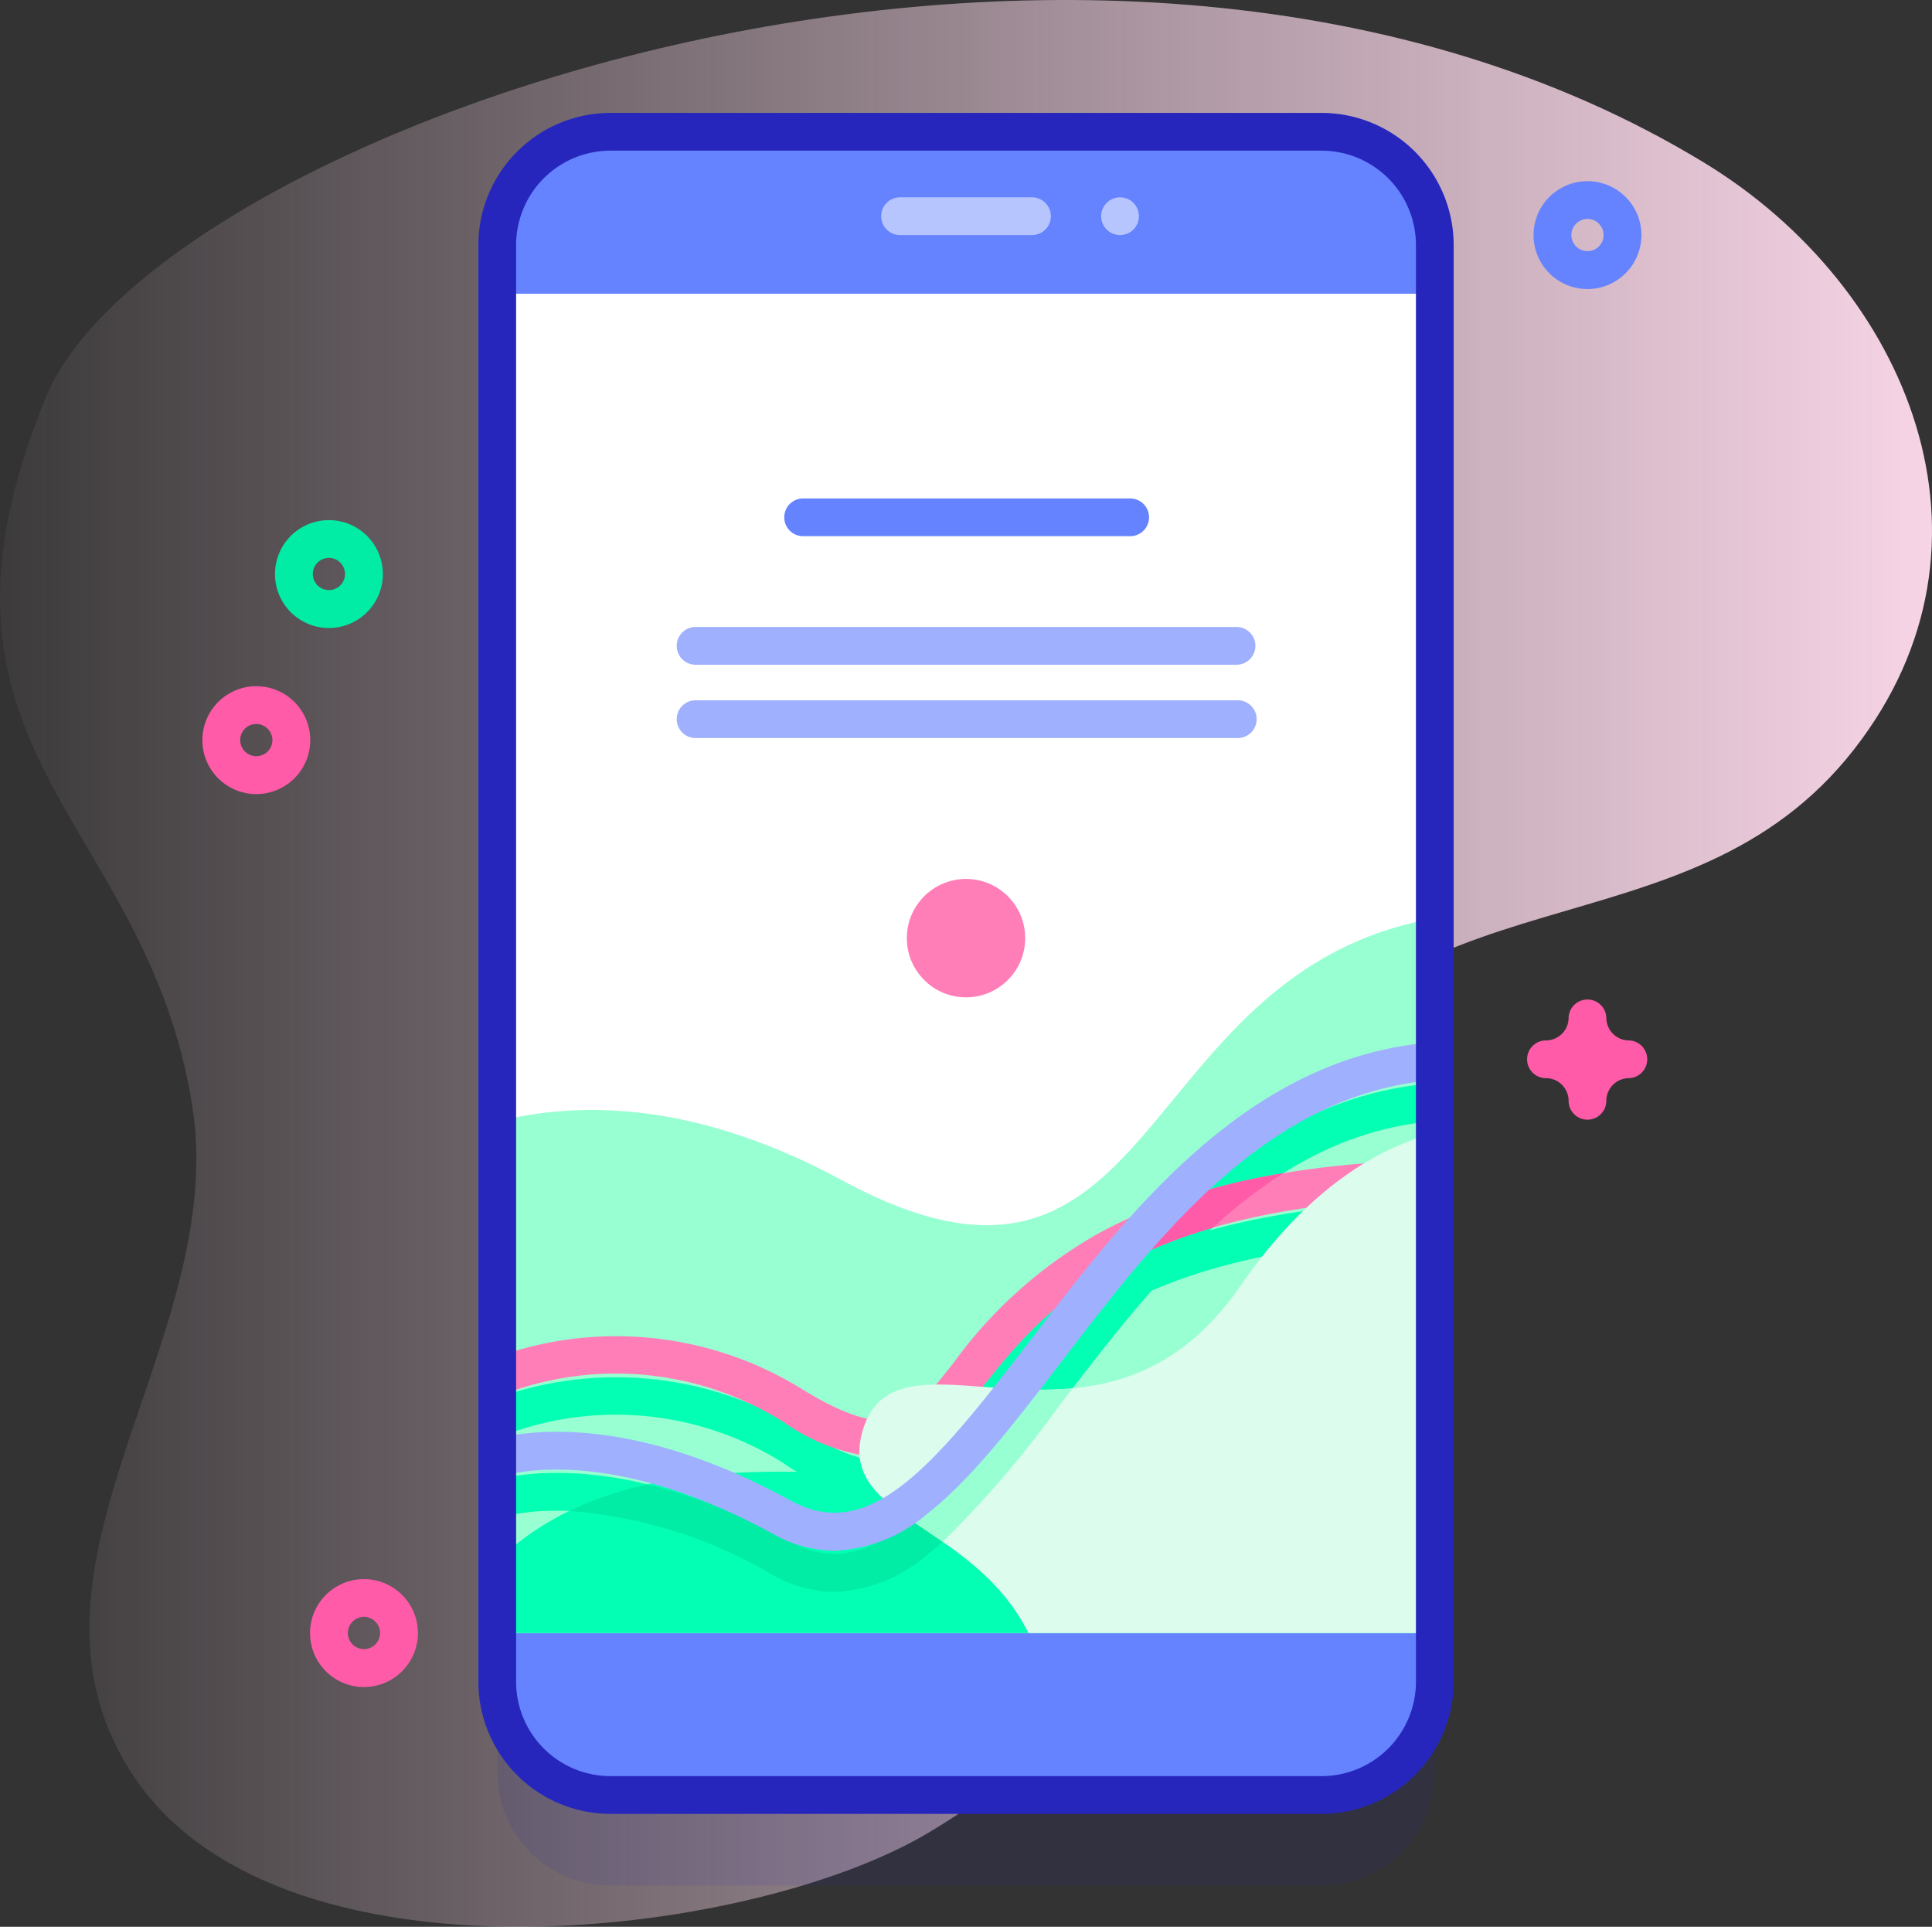
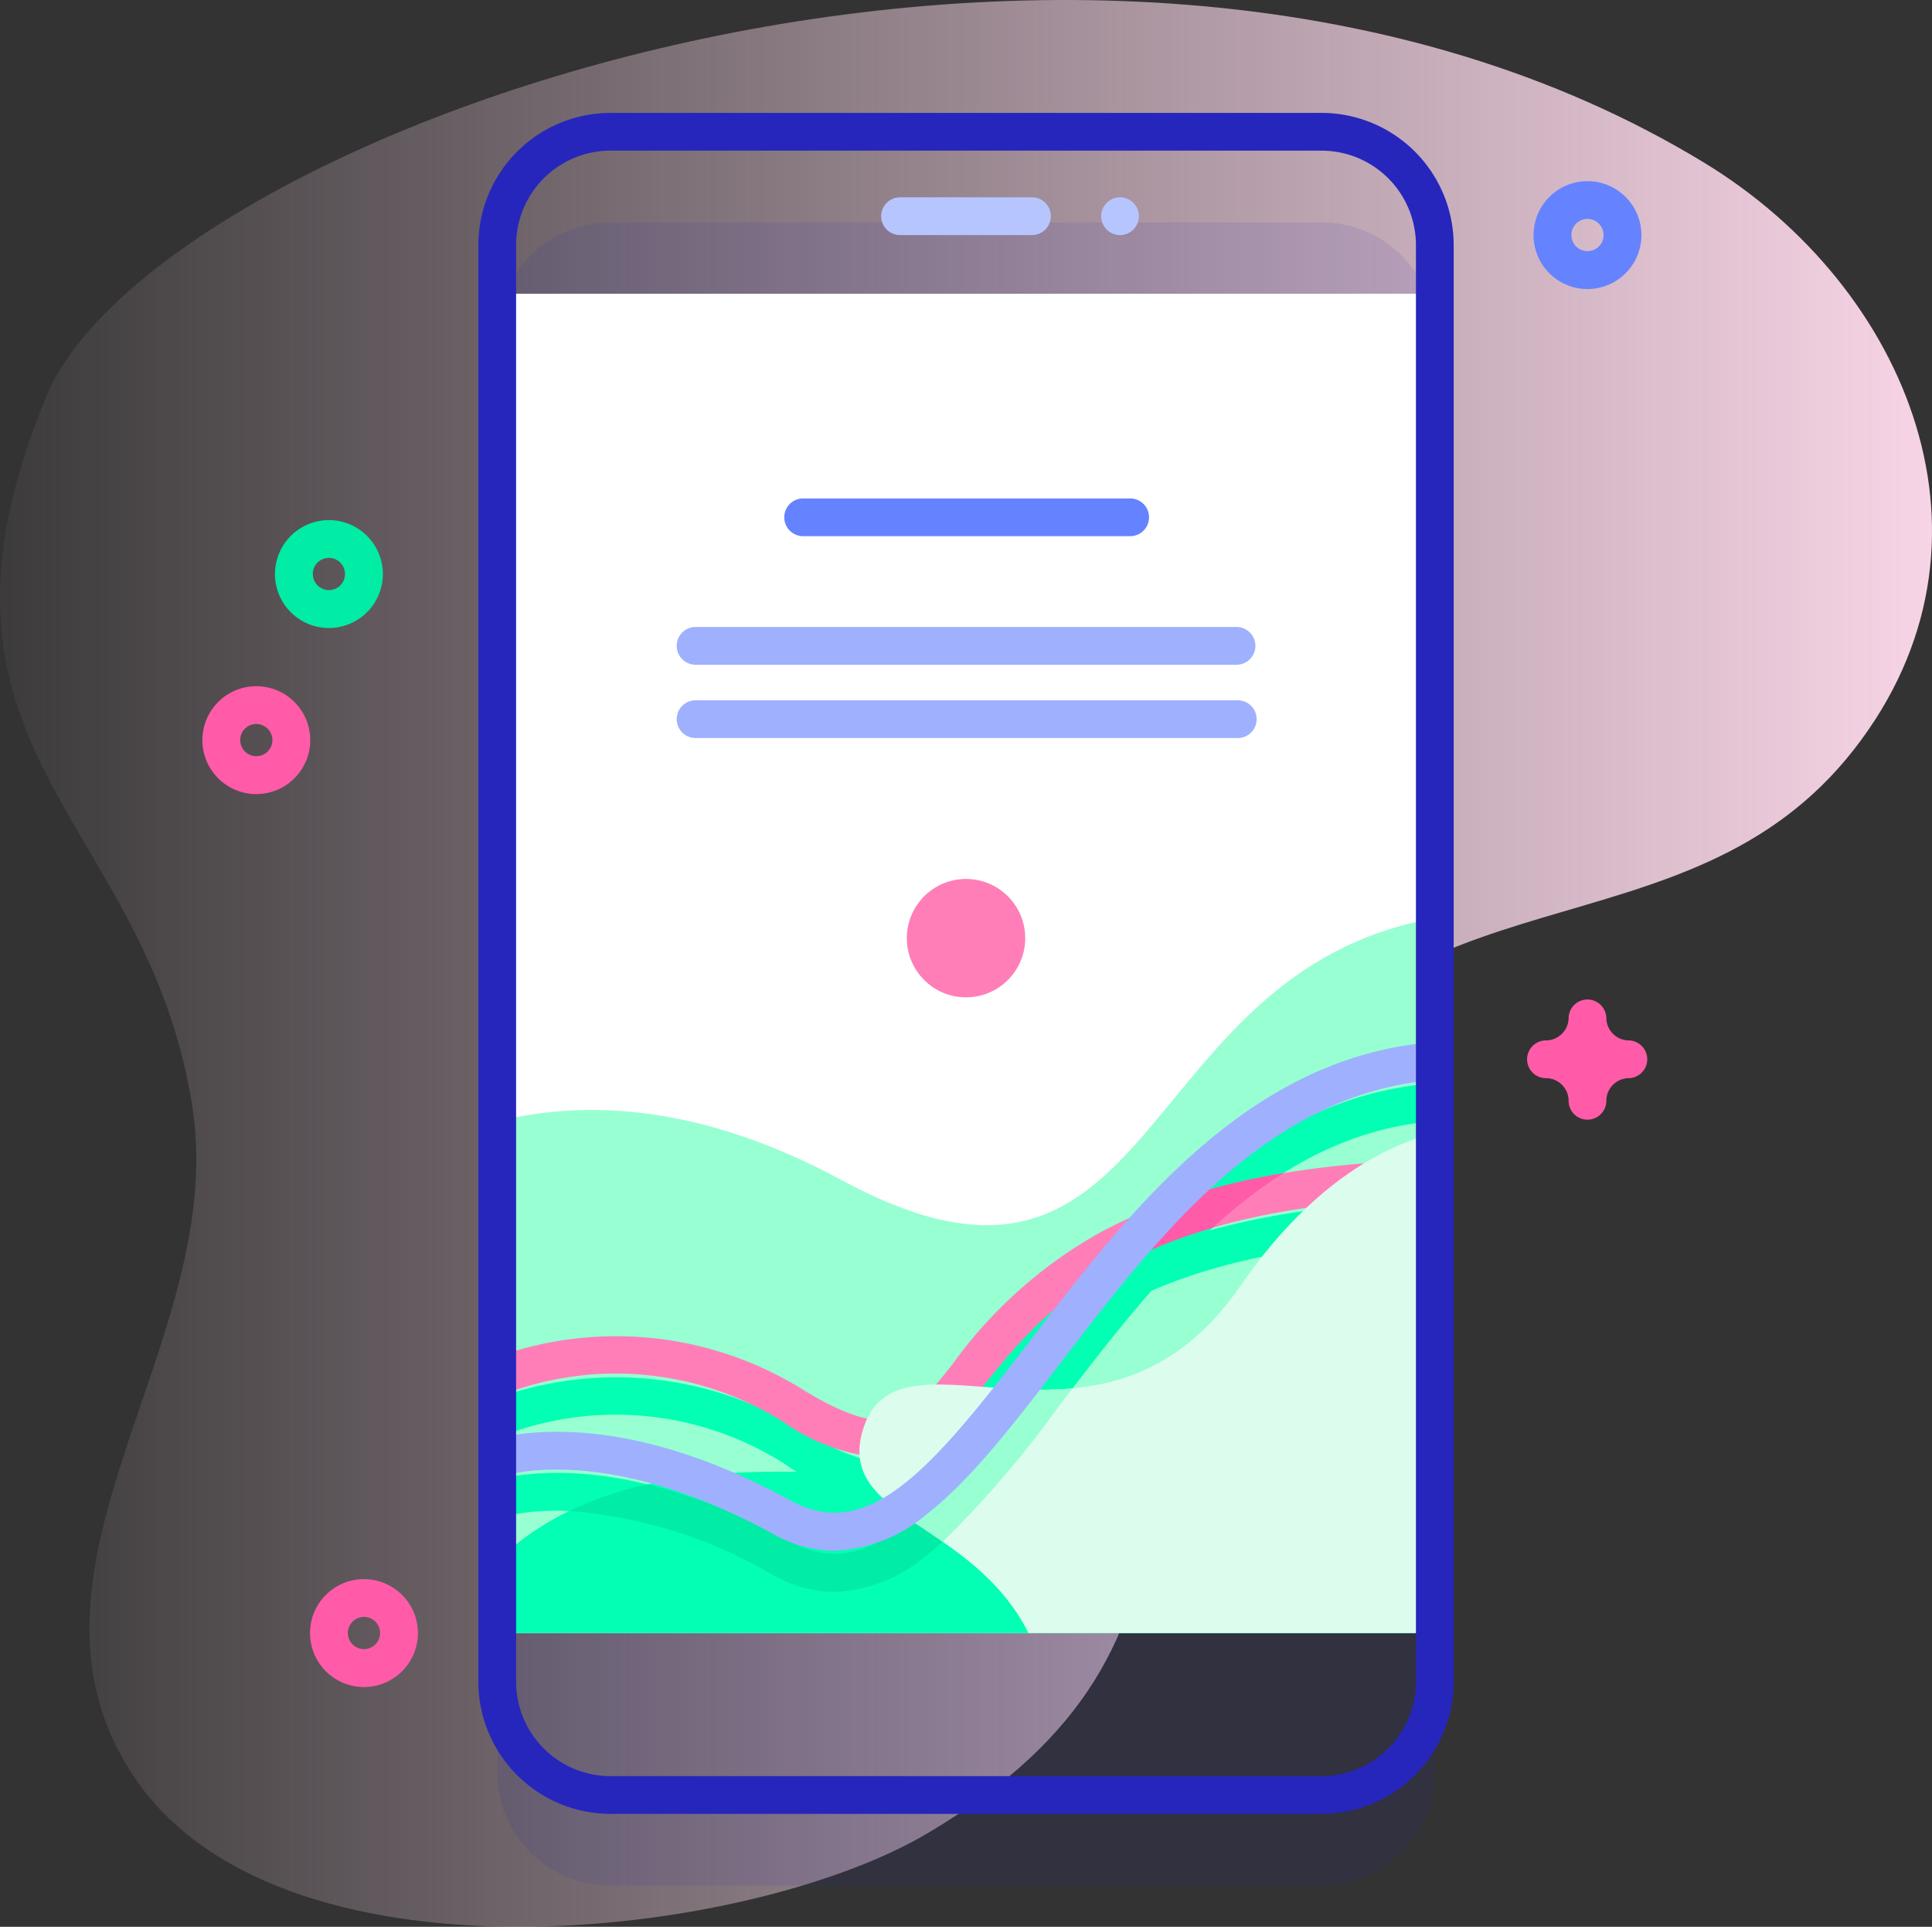
<svg xmlns="http://www.w3.org/2000/svg" width="96" height="95.72" viewBox="0 0 96 95.72">
  <rect x="0" y="0" width="96" height="95.72" fill="#333333" stroke="none" />
  <defs>
    <linearGradient id="linear-gradient" x2="1" y1=".5" y2=".5" gradientUnits="objectBoundingBox">
      <stop offset="0" stop-color="#ffdbed" stop-opacity="0" />
      <stop offset="1" stop-color="#ffdbed" />
    </linearGradient>
    <style>
            .cls-3{fill:#6583fe}.cls-5{fill:#97ffd2}.cls-6{fill:#02ffb3}.cls-7{fill:#ff7eb8}.cls-8{fill:#ff5ba8}.cls-9{fill:#01eca5}.cls-11{fill:#9fb0fe}.cls-13{fill:#b7c5ff}
        </style>
  </defs>
  <g id="user-interface" transform="translate(.001 -.746)">
    <g id="Group_68160" transform="translate(-.001 .746)">
      <path id="Path_112288" fill="url(#linear-gradient)" d="M84.712 8.849C54.607-9.5 7.741 7.234 2.288 20.464c-7.3 17.7 4.983 20.724 7.264 35.226 1.83 11.636-9.6 22.78-3.074 33.053 7.1 11.187 30.65 8.378 39.6 3.084 16.383-9.691 8.12-21 15.878-35.118 7.389-13.445 21.8-7.992 30.18-18.748 7.969-10.223 2.683-22.95-7.425-29.112z" transform="translate(.001 -.746)" />
    </g>
    <g id="Group_68175" transform="translate(10.055 6.355)">
      <g id="Group_68173" transform="translate(13.714)">
        <g id="Group_68170">
          <path id="Path_112289" fill="#2626bc" d="M172.73 142.288h-35.337a5.625 5.625 0 0 1-5.625-5.625V65.286a5.625 5.625 0 0 1 5.625-5.625h35.337a5.625 5.625 0 0 1 5.625 5.625v71.377a5.625 5.625 0 0 1-5.625 5.625z" opacity="0.1" transform="translate(-130.83 -54.223)" />
-           <path id="Path_112290" d="M172.73 118.288h-35.337a5.625 5.625 0 0 1-5.625-5.625V41.286a5.625 5.625 0 0 1 5.625-5.625h35.337a5.625 5.625 0 0 1 5.625 5.625v71.377a5.625 5.625 0 0 1-5.625 5.625z" class="cls-3" transform="translate(-130.83 -34.723)" />
          <path id="Path_112291" fill="#fff" d="M131.77 78.57h46.586v66.536H131.77z" transform="translate(-130.832 -69.587)" />
          <path id="Path_112292" d="M178.356 244.04v35.511H131.77v-25.418c4.5-1.117 10.224-.808 17.117 2.919 15.979 8.64 14.255-10.352 29.469-13.012z" class="cls-5" transform="translate(-130.832 -204.031)" />
          <g id="Group_68162" transform="translate(.938 48.208)">
            <g id="Group_68161">
              <path id="Path_112293" d="M178.356 287.77v1.879c-8.331.656-13.781 7.77-18.617 14.081-2.271 2.962-4.414 5.762-6.613 7.476a7.508 7.508 0 0 1-4.6 1.828 6.331 6.331 0 0 1-3.064-.84c-4.972-2.721-8.73-3.234-11-3.187a10.993 10.993 0 0 0-2.691.366v-1.937c2.552-.57 7.519-.757 14.595 3.114 3.881 2.124 7.046-1.641 11.886-7.959 4.857-6.34 10.848-14.165 20.104-14.821z" class="cls-6" transform="translate(-131.77 -287.77)" />
            </g>
          </g>
          <g id="Group_68163" transform="translate(.938 54.053)">
            <path id="Path_112294" d="M178.356 318.943v1.875c-15.306.354-19.609 5.8-22.476 9.422-1.485 1.879-2.769 3.5-5.012 3.5a9.732 9.732 0 0 1-4.877-1.774 15.624 15.624 0 0 0-14.222-1.252v-1.986a17.55 17.55 0 0 1 15.2 1.639c2.751 1.686 3.932 1.607 4.579 1.4.977-.313 1.807-1.363 2.859-2.692a22.649 22.649 0 0 1 7.3-6.512c4.21-2.278 9.663-3.463 16.649-3.62z" class="cls-6" transform="translate(-131.77 -318.943)" />
          </g>
          <g id="Group_68164" transform="translate(.938 52.011)">
            <path id="Path_112295" d="M178.356 308.056v1.875c-15.306.354-19.609 5.8-22.476 9.422-1.485 1.879-2.769 3.5-5.012 3.5a9.733 9.733 0 0 1-4.877-1.774 15.624 15.624 0 0 0-14.222-1.252v-1.986a17.551 17.551 0 0 1 15.2 1.639c2.751 1.686 3.932 1.607 4.579 1.4.977-.313 1.807-1.363 2.859-2.692a22.649 22.649 0 0 1 7.3-6.512c4.21-2.276 9.663-3.466 16.649-3.62z" class="cls-7" transform="translate(-131.77 -308.056)" />
          </g>
          <g id="Group_68166" transform="translate(32.269 52.676)">
            <g id="Group_68165">
              <path id="Path_112296" d="M306.6 311.6a24.519 24.519 0 0 0-3.51 2.711 23.983 23.983 0 0 0-4.215 1.641 40.332 40.332 0 0 1 3.317-3.334 34.291 34.291 0 0 1 4.408-1.018z" class="cls-8" transform="translate(-298.87 -311.6)" />
            </g>
          </g>
          <path id="Path_112297" d="M178.356 344.25v16.721H131.77V357.4c8.854-8.644 26.766-1.716 36.017-3.375 9.519-1.701 10.49-7.947 10.569-9.775z" class="cls-6" transform="translate(-130.832 -285.452)" />
          <path id="Path_112298" d="M172.028 393.82a23.489 23.489 0 0 1-3.351 3.356 7.508 7.508 0 0 1-4.6 1.828 6.331 6.331 0 0 1-3.064-.84 23.329 23.329 0 0 0-10.106-3.176 17.326 17.326 0 0 1 3.891-1.32 29.317 29.317 0 0 1 7.116 2.852c2.685 1.47 5.027.122 7.817-2.94.775.079 1.541.161 2.297.24z" class="cls-9" transform="translate(-146.383 -325.533)" />
          <path id="Path_112299" fill="#dcfdee" d="M256.337 300.92v24.846h-20.19c-2.816-5.623-9.744-5.711-8.171-10.269 1.909-5.529 11.878 2.906 18.688-6.958 3.408-4.939 6.936-6.907 9.673-7.619z" transform="translate(-208.813 -250.247)" />
          <path id="Path_112300" d="M249.309 368.6q-.309.405-.617.8a51.561 51.561 0 0 1-5.831 6.819c-.559-.39-1.106-.746-1.611-1.095a43.242 43.242 0 0 0 5.655-6.476 18.51 18.51 0 0 0 2.404-.048z" class="cls-5" transform="translate(-219.785 -305.237)" />
          <g id="Group_68168" transform="translate(.938 46.166)">
            <g id="Group_68167">
              <path id="Path_112301" d="M178.356 276.88v1.879c-8.331.656-13.781 7.77-18.617 14.081-2.271 2.962-4.414 5.762-6.613 7.476a7.508 7.508 0 0 1-4.6 1.828 6.331 6.331 0 0 1-3.064-.84c-4.972-2.721-8.73-3.234-11-3.187a10.991 10.991 0 0 0-2.691.366v-1.937c2.552-.57 7.519-.757 14.595 3.114 3.881 2.124 7.046-1.641 11.886-7.959 4.857-6.34 10.848-14.165 20.104-14.821z" class="cls-11" transform="translate(-131.77 -276.88)" />
            </g>
          </g>
          <path id="Path_112302" fill="#2626bc" d="M168.667 115.163H133.33a6.57 6.57 0 0 1-6.562-6.562V37.223a6.57 6.57 0 0 1 6.562-6.562h35.337a6.57 6.57 0 0 1 6.563 6.562V108.6a6.57 6.57 0 0 1-6.563 6.563zM133.33 32.536a4.693 4.693 0 0 0-4.687 4.687V108.6a4.693 4.693 0 0 0 4.687 4.688h35.337a4.693 4.693 0 0 0 4.688-4.687V37.223a4.693 4.693 0 0 0-4.687-4.687z" transform="translate(-126.768 -30.661)" />
          <g id="Group_68169" transform="translate(20.015 4.194)">
            <path id="Path_112303" d="M241.011 54.906h-6.556a.937.937 0 1 1 0-1.875h6.556a.937.937 0 1 1 0 1.875z" class="cls-13" transform="translate(-233.517 -53.031)" />
          </g>
          <circle id="Ellipse_4192" cx=".938" cy=".938" r=".938" class="cls-13" transform="translate(30.946 4.194)" />
        </g>
        <g id="Group_68172" transform="translate(9.823 19.151)">
          <path id="Path_112304" d="M207.037 166.866H180.1a.938.938 0 0 0 0 1.875h26.94a.938.938 0 0 0 0-1.875z" class="cls-11" transform="translate(-179.16 -160.478)" />
          <path id="Path_112305" d="M224.85 132.8H208.6a.938.938 0 0 0 0 1.875h16.25a.938.938 0 1 0 0-1.875z" class="cls-3" transform="translate(-202.316 -132.798)" />
          <g id="Group_68171" transform="translate(0 10.03)">
            <path id="Path_112306" d="M207.037 186.294H180.1a.938.938 0 0 0 0 1.875h26.94a.938.938 0 1 0 0-1.875z" class="cls-11" transform="translate(-179.16 -186.294)" />
          </g>
        </g>
        <circle id="Ellipse_4193" cx="2.941" cy="2.941" r="2.941" class="cls-7" transform="translate(21.29 38.056)" />
      </g>
      <path id="Path_112307" d="M75.552 143.917a2.68 2.68 0 1 1 2.68-2.68 2.683 2.683 0 0 1-2.68 2.68zm0-3.484a.8.8 0 1 0 .8.8.806.806 0 0 0-.8-.801z" class="cls-9" transform="translate(-69.264 -118.327)" />
      <path id="Path_112308" d="M56.307 187.924a2.68 2.68 0 1 1 2.68-2.68 2.683 2.683 0 0 1-2.68 2.68zm0-3.484a.8.8 0 1 0 .8.8.806.806 0 0 0-.8-.8z" class="cls-8" transform="translate(-53.627 -154.083)" />
      <path id="Path_112309" d="M409.081 54.1a2.68 2.68 0 1 1 2.68-2.68 2.683 2.683 0 0 1-2.68 2.68zm0-3.484a.8.8 0 1 0 .8.8.806.806 0 0 0-.8-.802z" class="cls-3" transform="translate(-340.256 -45.349)" />
      <g id="Group_68174" transform="translate(5.35 44.015)">
        <path id="Path_112310" d="M84.843 424.5a2.68 2.68 0 1 1 2.68-2.68 2.683 2.683 0 0 1-2.68 2.68zm0-3.484a.8.8 0 1 0 .8.8.806.806 0 0 0-.8-.803z" class="cls-8" transform="translate(-82.163 -390.314)" />
        <path id="Path_112311" d="M407.693 271.409a.937.937 0 0 1-.937-.937 1.126 1.126 0 0 0-1.125-1.125.937.937 0 0 1 0-1.875 1.126 1.126 0 0 0 1.125-1.125.938.938 0 0 1 1.875 0 1.126 1.126 0 0 0 1.125 1.125.938.938 0 0 1 0 1.875 1.126 1.126 0 0 0-1.125 1.125.937.937 0 0 1-.938.937z" class="cls-8" transform="translate(-344.219 -265.409)" />
      </g>
    </g>
  </g>
</svg>